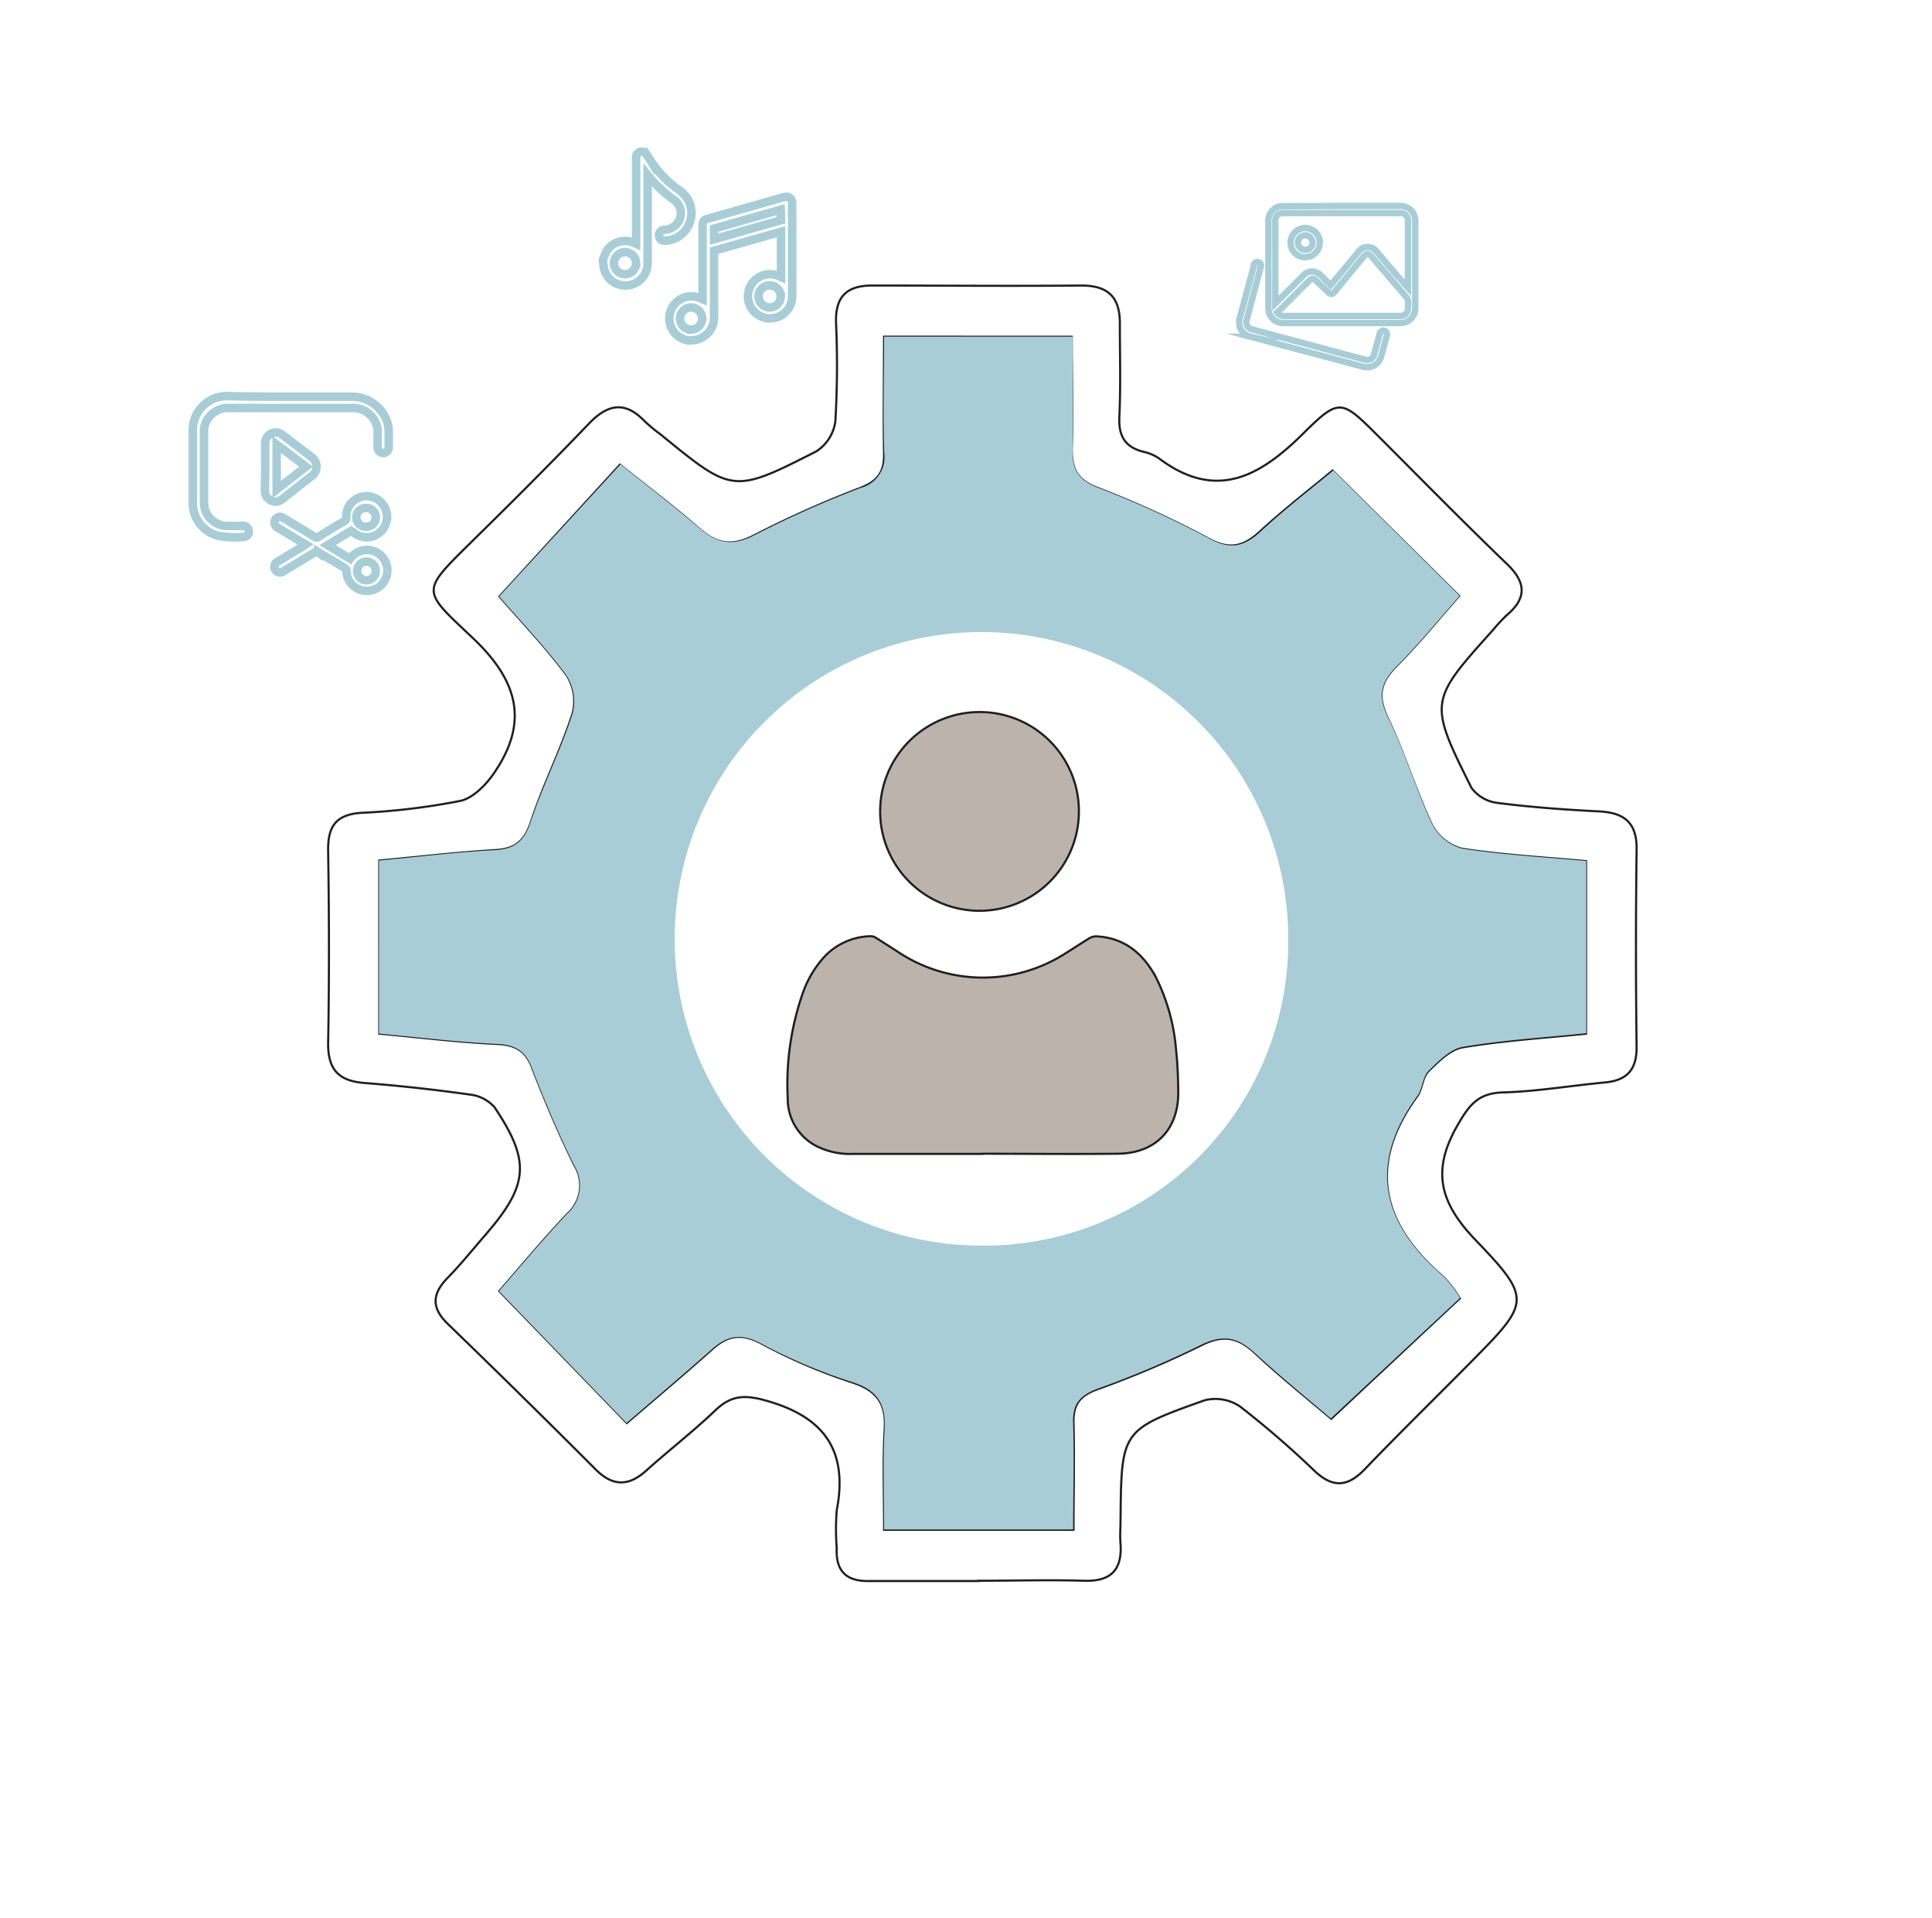
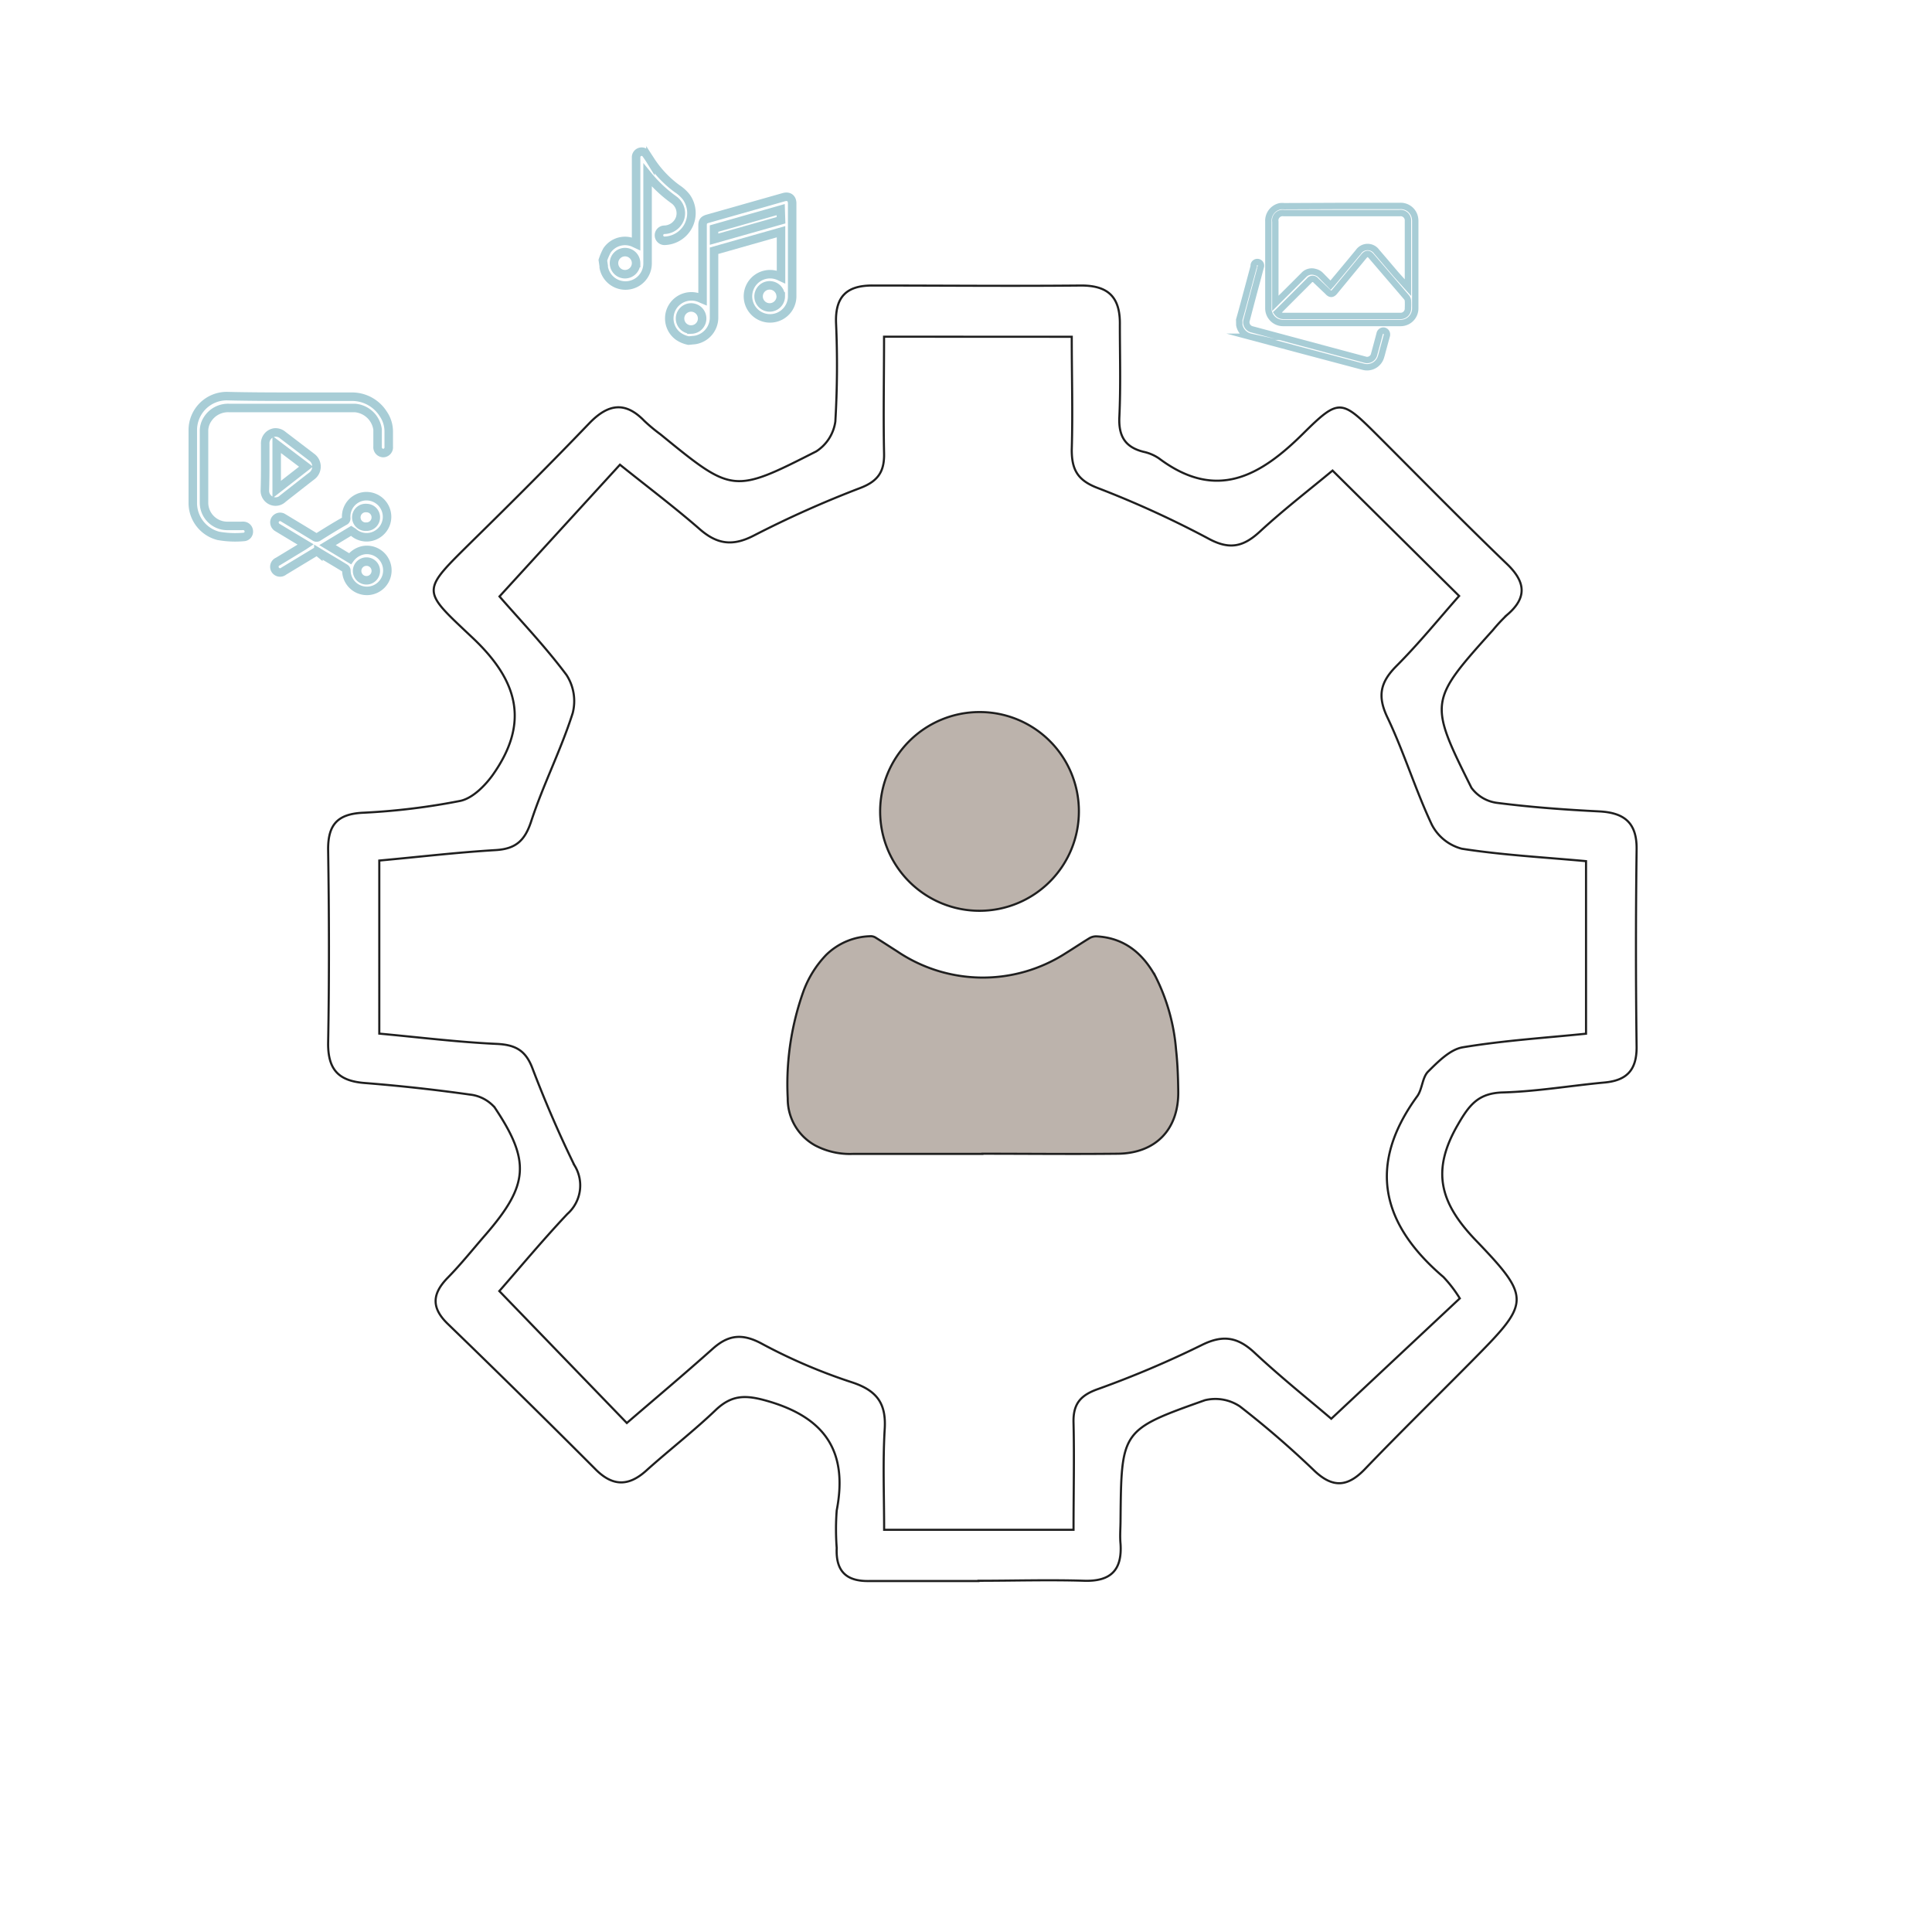
<svg xmlns="http://www.w3.org/2000/svg" viewBox="0 0 227.28 225.6">
  <g opacity="0.35">
    <image width="947" height="940" transform="scale(0.24)" style="isolation:isolate" />
  </g>
  <path d="M115.11,186H102.25c-2.74.05-3.94-1.19-3.82-3.89a29.51,29.51,0,0,1,0-4.41c1.34-6.9-1.33-10.91-8.12-12.87-2.54-.73-4.16-.77-6.06,1-2.61,2.5-5.48,4.72-8.17,7.13-2,1.83-3.86,2-5.92,0q-8.62-8.64-17.43-17.16c-2-1.9-1.94-3.56-.06-5.48,1.59-1.62,3-3.4,4.51-5.13,5-5.8,5.24-8.59,1-14.92a4.52,4.52,0,0,0-2.91-1.5q-6.17-.87-12.38-1.36c-3-.24-4.29-1.51-4.29-4.61.14-7.64.12-15.27,0-22.91,0-2.85,1.09-4.1,4-4.27a78.68,78.68,0,0,0,11.55-1.4c1.45-.31,2.92-1.79,3.85-3.1,4.27-6.08,3-11-2.43-16.11-6.06-5.73-6.12-5.31.16-11.52C60.31,59,64.87,54.44,69.32,49.8c2.19-2.27,4.21-2.64,6.49-.27A20.17,20.17,0,0,0,77.7,51.1c8.48,6.92,8.51,7,18.33,2a5,5,0,0,0,2.24-3.51,113.19,113.19,0,0,0,.08-11.65c-.09-3.09,1.3-4.37,4.33-4.35,8.17,0,16.35.08,24.52,0,3.31,0,4.59,1.5,4.54,4.63,0,3.62.11,7.24-.06,10.85-.1,2.24.68,3.54,2.84,4.08a5.19,5.19,0,0,1,1.84.79c6.68,5,11.81,2.15,16.9-2.89,4.33-4.29,4.53-4.08,8.92.3,5,5,10,10.1,15.1,15,2.24,2.15,2.36,4,0,6a19.52,19.52,0,0,0-1.64,1.76c-7.53,8.38-7.58,8.46-2.54,18.57a4.44,4.44,0,0,0,3.07,1.78c4,.51,8,.8,12,1,2.92.16,4.4,1.34,4.36,4.45q-.15,11.66,0,23.31c0,2.71-1.2,3.89-3.76,4.13-4,.37-8,1.06-12,1.17-2.87.09-3.92,1.46-5.27,3.8-3.09,5.33-2.19,9.1,2.07,13.55,6.73,7,6.38,7.38-.6,14.44-4.15,4.19-8.36,8.31-12.44,12.56-2,2.06-3.72,2.19-5.84.22a110.09,110.09,0,0,0-8.81-7.62,5.18,5.18,0,0,0-4.14-.74c-9.84,3.49-9.82,3.56-9.92,14.09,0,.94-.09,1.88,0,2.81.2,3.06-1.13,4.43-4.25,4.34-4.15-.13-8.31,0-12.46,0ZM104,39.61c0,4.83-.09,9.24,0,13.64.07,2.2-.68,3.35-2.8,4.16A123.74,123.74,0,0,0,88.69,63c-2.58,1.34-4.42,1-6.48-.84-2.91-2.53-6-4.86-9.28-7.49L58.76,70.17c2.36,2.72,5.33,5.82,7.88,9.23a5.66,5.66,0,0,1,.73,4.5C66,88.21,63.9,92.31,62.49,96.62c-.75,2.29-1.82,3.25-4.19,3.39-4.53.27-9,.8-13.68,1.23V121.6c4.75.44,9.27,1,13.81,1.21,2.17.1,3.39.74,4.19,2.83,1.48,3.88,3.12,7.7,4.94,11.42a4.48,4.48,0,0,1-.82,5.76c-3,3.19-5.78,6.54-8,9.07l15,15.52c3.25-2.8,6.73-5.72,10.11-8.74,1.83-1.63,3.46-1.83,5.75-.6a64.89,64.89,0,0,0,10.68,4.57c3,1,4,2.59,3.79,5.59-.22,3.84-.06,7.69-.06,11.74h22.28c0-4.33.1-8.45,0-12.57-.07-2.26.83-3.27,2.92-4a117.36,117.36,0,0,0,12.18-5.17c2.44-1.21,4.17-.95,6.12.84,3.21,3,6.6,5.7,9.1,7.84l15.12-14.16a15.17,15.17,0,0,0-1.93-2.52c-7.27-6.2-9-13.14-3.08-21.26.61-.84.59-2.21,1.28-2.9,1.18-1.17,2.59-2.61,4.08-2.86,4.82-.8,9.72-1.11,14.5-1.6v-20.3c-5-.46-9.86-.72-14.61-1.46A5.55,5.55,0,0,1,168.43,97c-1.93-4.1-3.26-8.5-5.21-12.59-1.19-2.49-.86-4.11,1-6,2.73-2.73,5.17-5.75,7.43-8.3L156.76,55.36c-2.63,2.19-5.71,4.56-8.55,7.18-1.92,1.77-3.53,2.18-6,.85a116.85,116.85,0,0,0-13.13-6c-2.3-.89-3-2.13-3-4.46.13-4.38,0-8.76,0-13.31Z" fill="none" stroke="#1f1f1f" stroke-miterlimit="10" stroke-width="0.25" />
-   <path d="M104,39.61h22.18c0,4.55.09,8.93,0,13.31-.06,2.33.69,3.57,3,4.46a116.85,116.85,0,0,1,13.13,6c2.47,1.33,4.08.92,6-.85,2.84-2.62,5.92-5,8.55-7.18L171.72,70.1c-2.26,2.55-4.7,5.57-7.43,8.3-1.89,1.9-2.22,3.52-1,6,2,4.09,3.28,8.49,5.21,12.59A5.55,5.55,0,0,0,172,99.83c4.75.74,9.57,1,14.61,1.46v20.26c-4.78.49-9.68.8-14.5,1.6-1.49.25-2.9,1.69-4.08,2.86-.69.69-.67,2.06-1.28,2.9-5.92,8.12-4.19,15.06,3.08,21.26a15.17,15.17,0,0,1,1.93,2.52l-15.2,14.18c-2.5-2.14-5.89-4.89-9.1-7.84-2-1.79-3.68-2-6.12-.84a117.36,117.36,0,0,1-12.18,5.17c-2.09.77-3,1.78-2.92,4,.14,4.12,0,8.24,0,12.57H104c0-4-.16-7.9.06-11.74.17-3-.8-4.63-3.79-5.59a64.17,64.17,0,0,1-10.71-4.53c-2.29-1.23-3.92-1-5.75.6-3.38,3-6.86,5.94-10.11,8.74l-15-15.52c2.22-2.53,5-5.88,8-9.07a4.48,4.48,0,0,0,.82-5.76c-1.82-3.72-3.46-7.54-4.94-11.42-.8-2.09-2-2.73-4.19-2.83-4.54-.21-9.06-.77-13.81-1.21V101.24c4.63-.43,9.15-1,13.68-1.23,2.37-.14,3.44-1.1,4.19-3.39C63.9,92.31,66,88.21,67.37,83.9a5.64,5.64,0,0,0-.77-4.5c-2.55-3.41-5.52-6.51-7.88-9.23L73,54.63c3.28,2.63,6.37,5,9.28,7.49,2.06,1.81,3.9,2.18,6.48.84a123.74,123.74,0,0,1,12.46-5.55,3.74,3.74,0,0,0,2.8-4.16C103.86,48.85,104,44.44,104,39.61Zm47.55,70.93a36.09,36.09,0,1,0-36.18,36h.24a35.77,35.77,0,0,0,35.94-35.6Z" fill="#a8cdd6" />
  <path d="M126.92,95.43a11.69,11.69,0,1,1-11.71-11.66A11.66,11.66,0,0,1,126.92,95.43Z" fill="#bcb3ac" stroke="#1f1f1f" stroke-miterlimit="10" stroke-width="0.25" />
  <path d="M115.57,135.75H100.35a8.75,8.75,0,0,1-4.46-1,6.24,6.24,0,0,1-3.22-5.53,32.41,32.41,0,0,1,1.85-12.61,12.27,12.27,0,0,1,2.67-4.27,7.68,7.68,0,0,1,5.3-2.2,1.12,1.12,0,0,1,.57.2c.84.52,1.66,1.06,2.48,1.58a18,18,0,0,0,19.86.2c.94-.58,1.86-1.2,2.8-1.77a1.55,1.55,0,0,1,.82-.19c3.26.18,5.43,2,6.93,4.75a23.27,23.27,0,0,1,2.4,8.56c.18,1.63.24,3.29.26,4.93.06,4.47-2.66,7.29-7.13,7.33-5.3.06-10.61,0-15.91,0Z" fill="#bcb3ac" stroke="#1f1f1f" stroke-miterlimit="10" stroke-width="0.25" />
  <path d="M145.78,37.63c.18-.63.35-1.26.52-1.88l1.19-4.43a.74.74,0,0,1,0-.14.43.43,0,1,1,.82.24c-.21.8-.42,1.6-.64,2.4-.34,1.26-.67,2.52-1,3.78a.87.87,0,0,0,.66,1.16l13.2,3.54a.85.85,0,0,0,1.13-.65c.22-.79.43-1.58.64-2.38a.46.46,0,0,1,.36-.37.42.42,0,0,1,.41.16.51.51,0,0,1,.06.48l-.45,1.65c-.07.26-.13.51-.21.76a1.71,1.71,0,0,1-2.12,1.19l-7.53-2-5.69-1.52a1.74,1.74,0,0,1-1.34-1.39l0-.07Z" fill="none" stroke="#a8cdd6" stroke-miterlimit="10" stroke-width="0.75" />
  <path d="M157.87,24.23h6.81a1.71,1.71,0,0,1,1.75,1.28,2.07,2.07,0,0,1,.06.5V36.26A1.72,1.72,0,0,1,164.71,38H151a1.73,1.73,0,0,1-1.79-1.78V26.06a1.74,1.74,0,0,1,1.4-1.8,2.58,2.58,0,0,1,.48,0Zm7.76,9.61V26a.87.87,0,0,0-1-.93h-13.6a.87.87,0,0,0-1,1v9.4c0,.06,0,.12,0,.22l.18-.18,1.45-1.44,1.7-1.7A1.28,1.28,0,0,1,154.7,32a1.35,1.35,0,0,1,.68.38l1.15,1.17.17-.19q1.56-1.86,3.11-3.74a1.31,1.31,0,0,1,2.15,0c.76.88,1.51,1.77,2.27,2.66Zm-15.39,2.94a.91.91,0,0,0,.79.39H164.7a.87.87,0,0,0,.93-.94,8,8,0,0,0,0-.85.75.75,0,0,0-.13-.36l-4.2-4.9c-.28-.33-.54-.33-.83,0L157,34.33c-.27.32-.51.33-.8,0L154.8,33a.48.48,0,0,0-.77,0l-3.66,3.66Z" fill="none" stroke="#a8cdd6" stroke-miterlimit="10" stroke-width="0.75" />
-   <path d="M153.56,26.82a1.72,1.72,0,1,1-1.74,1.71A1.73,1.73,0,0,1,153.56,26.82Zm-.87,1.69a.86.86,0,0,0,.85.89.86.86,0,0,0,0-1.72A.85.85,0,0,0,152.69,28.51Z" fill="none" stroke="#a8cdd6" stroke-miterlimit="10" stroke-width="0.75" />
  <path d="M81,40.07a3.28,3.28,0,0,1-1.19-.5,2.6,2.6,0,0,1,2.65-4.45l.19.08V26.55c0-.5.13-.68.62-.82l8.92-2.53c.6-.17,1,.11,1,.73,0,3.64,0,7.28,0,10.92a2.6,2.6,0,1,1-1.44-2.32l.13.06V27.26L84,29.5v.26c0,2.51,0,5,0,7.53A2.67,2.67,0,0,1,81.74,40l0,0ZM91.84,24.66,84,26.89v1.25l7.88-2.23Zm0,10.2a1.3,1.3,0,1,0-1.29,1.31A1.31,1.31,0,0,0,91.85,34.86Zm-10.5,3.91A1.3,1.3,0,1,0,80,37.48,1.3,1.3,0,0,0,81.35,38.77Z" fill="none" stroke="#a8cdd6" stroke-miterlimit="10" />
  <path d="M70.92,30.61a7.1,7.1,0,0,1,.48-1.13,2.56,2.56,0,0,1,3.28-.86l.15.07V18.5a.65.65,0,0,1,.47-.63.63.63,0,0,1,.72.27c.17.24.34.48.5.74a12.56,12.56,0,0,0,3.14,3.32,4.4,4.4,0,0,1,1.09,1,3.26,3.26,0,0,1-2.58,5.13.65.65,0,1,1,0-1.3A2,2,0,0,0,80,25.68a1.94,1.94,0,0,0-.71-2.16,15.91,15.91,0,0,1-3.11-2.93V30.92a2.6,2.6,0,0,1-5.16.52,1.21,1.21,0,0,0,0-.14Zm3.91.34a1.3,1.3,0,1,0-1.29,1.31A1.31,1.31,0,0,0,74.83,31Z" fill="none" stroke="#a8cdd6" stroke-miterlimit="10" />
  <path d="M34.05,46.67c2.45,0,4.91,0,7.36,0a4.34,4.34,0,0,1,3.66,2,3.65,3.65,0,0,1,.66,2.09v1.79a.67.67,0,0,1-.65.75.69.69,0,0,1-.66-.77c0-.67,0-1.34,0-2A2.93,2.93,0,0,0,41.79,48c-.22,0-.44,0-.65,0H27a2.86,2.86,0,0,0-2.61,1.36A2.5,2.5,0,0,0,24,50.71c0,2.82,0,5.65,0,8.47a2.74,2.74,0,0,0,2.66,2.69c.58,0,1.17,0,1.76,0a1.23,1.23,0,0,1,.27,0,.65.65,0,0,1,.58.64.62.62,0,0,1-.59.66,11.3,11.3,0,0,1-3-.13,4,4,0,0,1-3-3.81c0-2.88,0-5.76,0-8.63a4,4,0,0,1,4-4C29.12,46.66,31.58,46.67,34.05,46.67Z" fill="none" stroke="#a8cdd6" stroke-miterlimit="10" />
  <path d="M41.31,62.45l-2.78,1.68,2.65,1.6a2.55,2.55,0,0,1,1.57-1,2.41,2.41,0,1,1-2,2.42.35.35,0,0,0-.19-.32c-1-.62-2.08-1.24-3.11-1.87a.3.3,0,0,0-.38,0l-3.69,2.23a.67.67,0,1,1-.69-1.13l3-1.82.27-.18-1.2-.72-2.09-1.26a.71.71,0,0,1-.38-.55.62.62,0,0,1,.29-.61.66.66,0,0,1,.74,0l2.27,1.37,1.43.87a.35.35,0,0,0,.44,0c1-.63,2-1.25,3.08-1.86a.34.34,0,0,0,.19-.36,2.4,2.4,0,0,1,2.09-2.55,2.43,2.43,0,0,1,2.64,1.82,2.4,2.4,0,0,1-1.08,2.64,2.36,2.36,0,0,1-2.82-.24Zm2.9-1.59a1.09,1.09,0,0,0-1.09-1.09,1.1,1.1,0,1,0,0,2.19A1.09,1.09,0,0,0,44.21,60.86Zm0,6.3a1.09,1.09,0,0,0-1.08-1.09,1.1,1.1,0,1,0,1.08,1.09Z" fill="none" stroke="#a8cdd6" stroke-miterlimit="10" />
  <path d="M31.2,54.92c0-.9,0-1.79,0-2.69a1.29,1.29,0,0,1,1.08-1.35,1.31,1.31,0,0,1,1,.32l2.91,2.22.47.36a1.37,1.37,0,0,1,0,2.23c-1,.77-1.94,1.52-2.92,2.28l-.49.39a1.22,1.22,0,0,1-1.36.21,1.28,1.28,0,0,1-.73-1.23C31.19,56.74,31.2,55.83,31.2,54.92Zm1.35-2.63v5.3L36,54.9Z" fill="none" stroke="#a8cdd6" stroke-miterlimit="10" />
</svg>